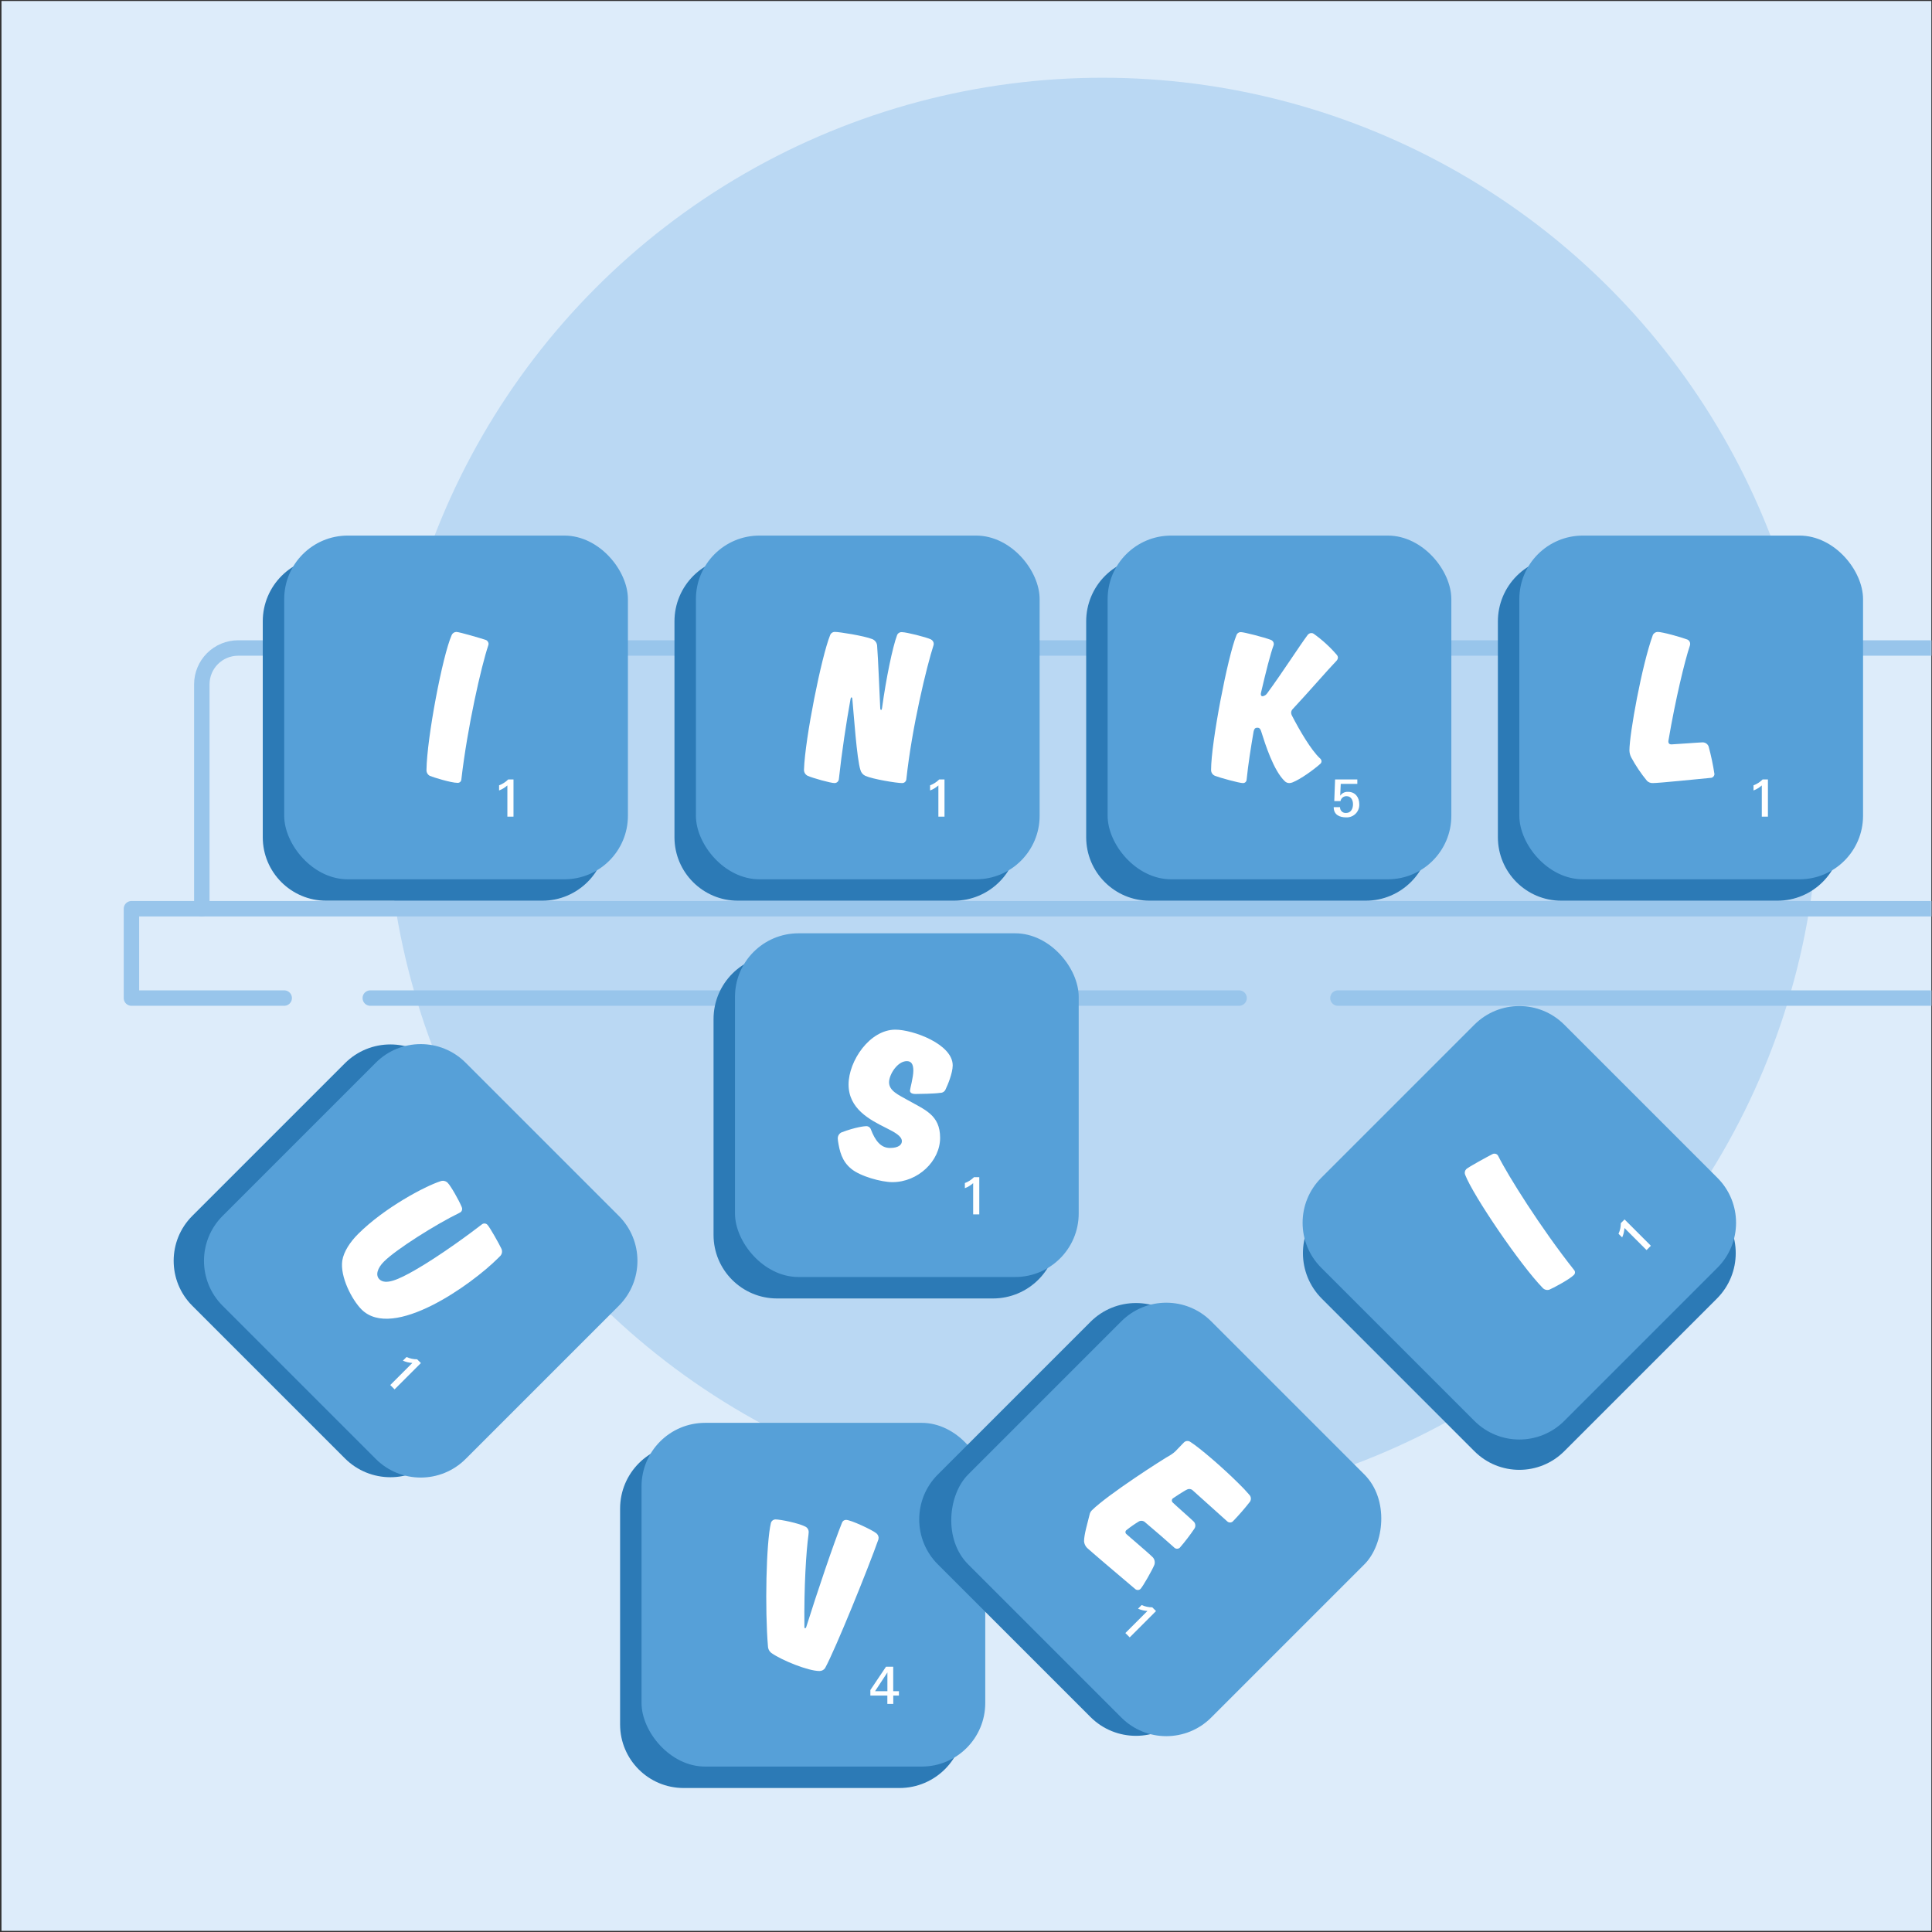
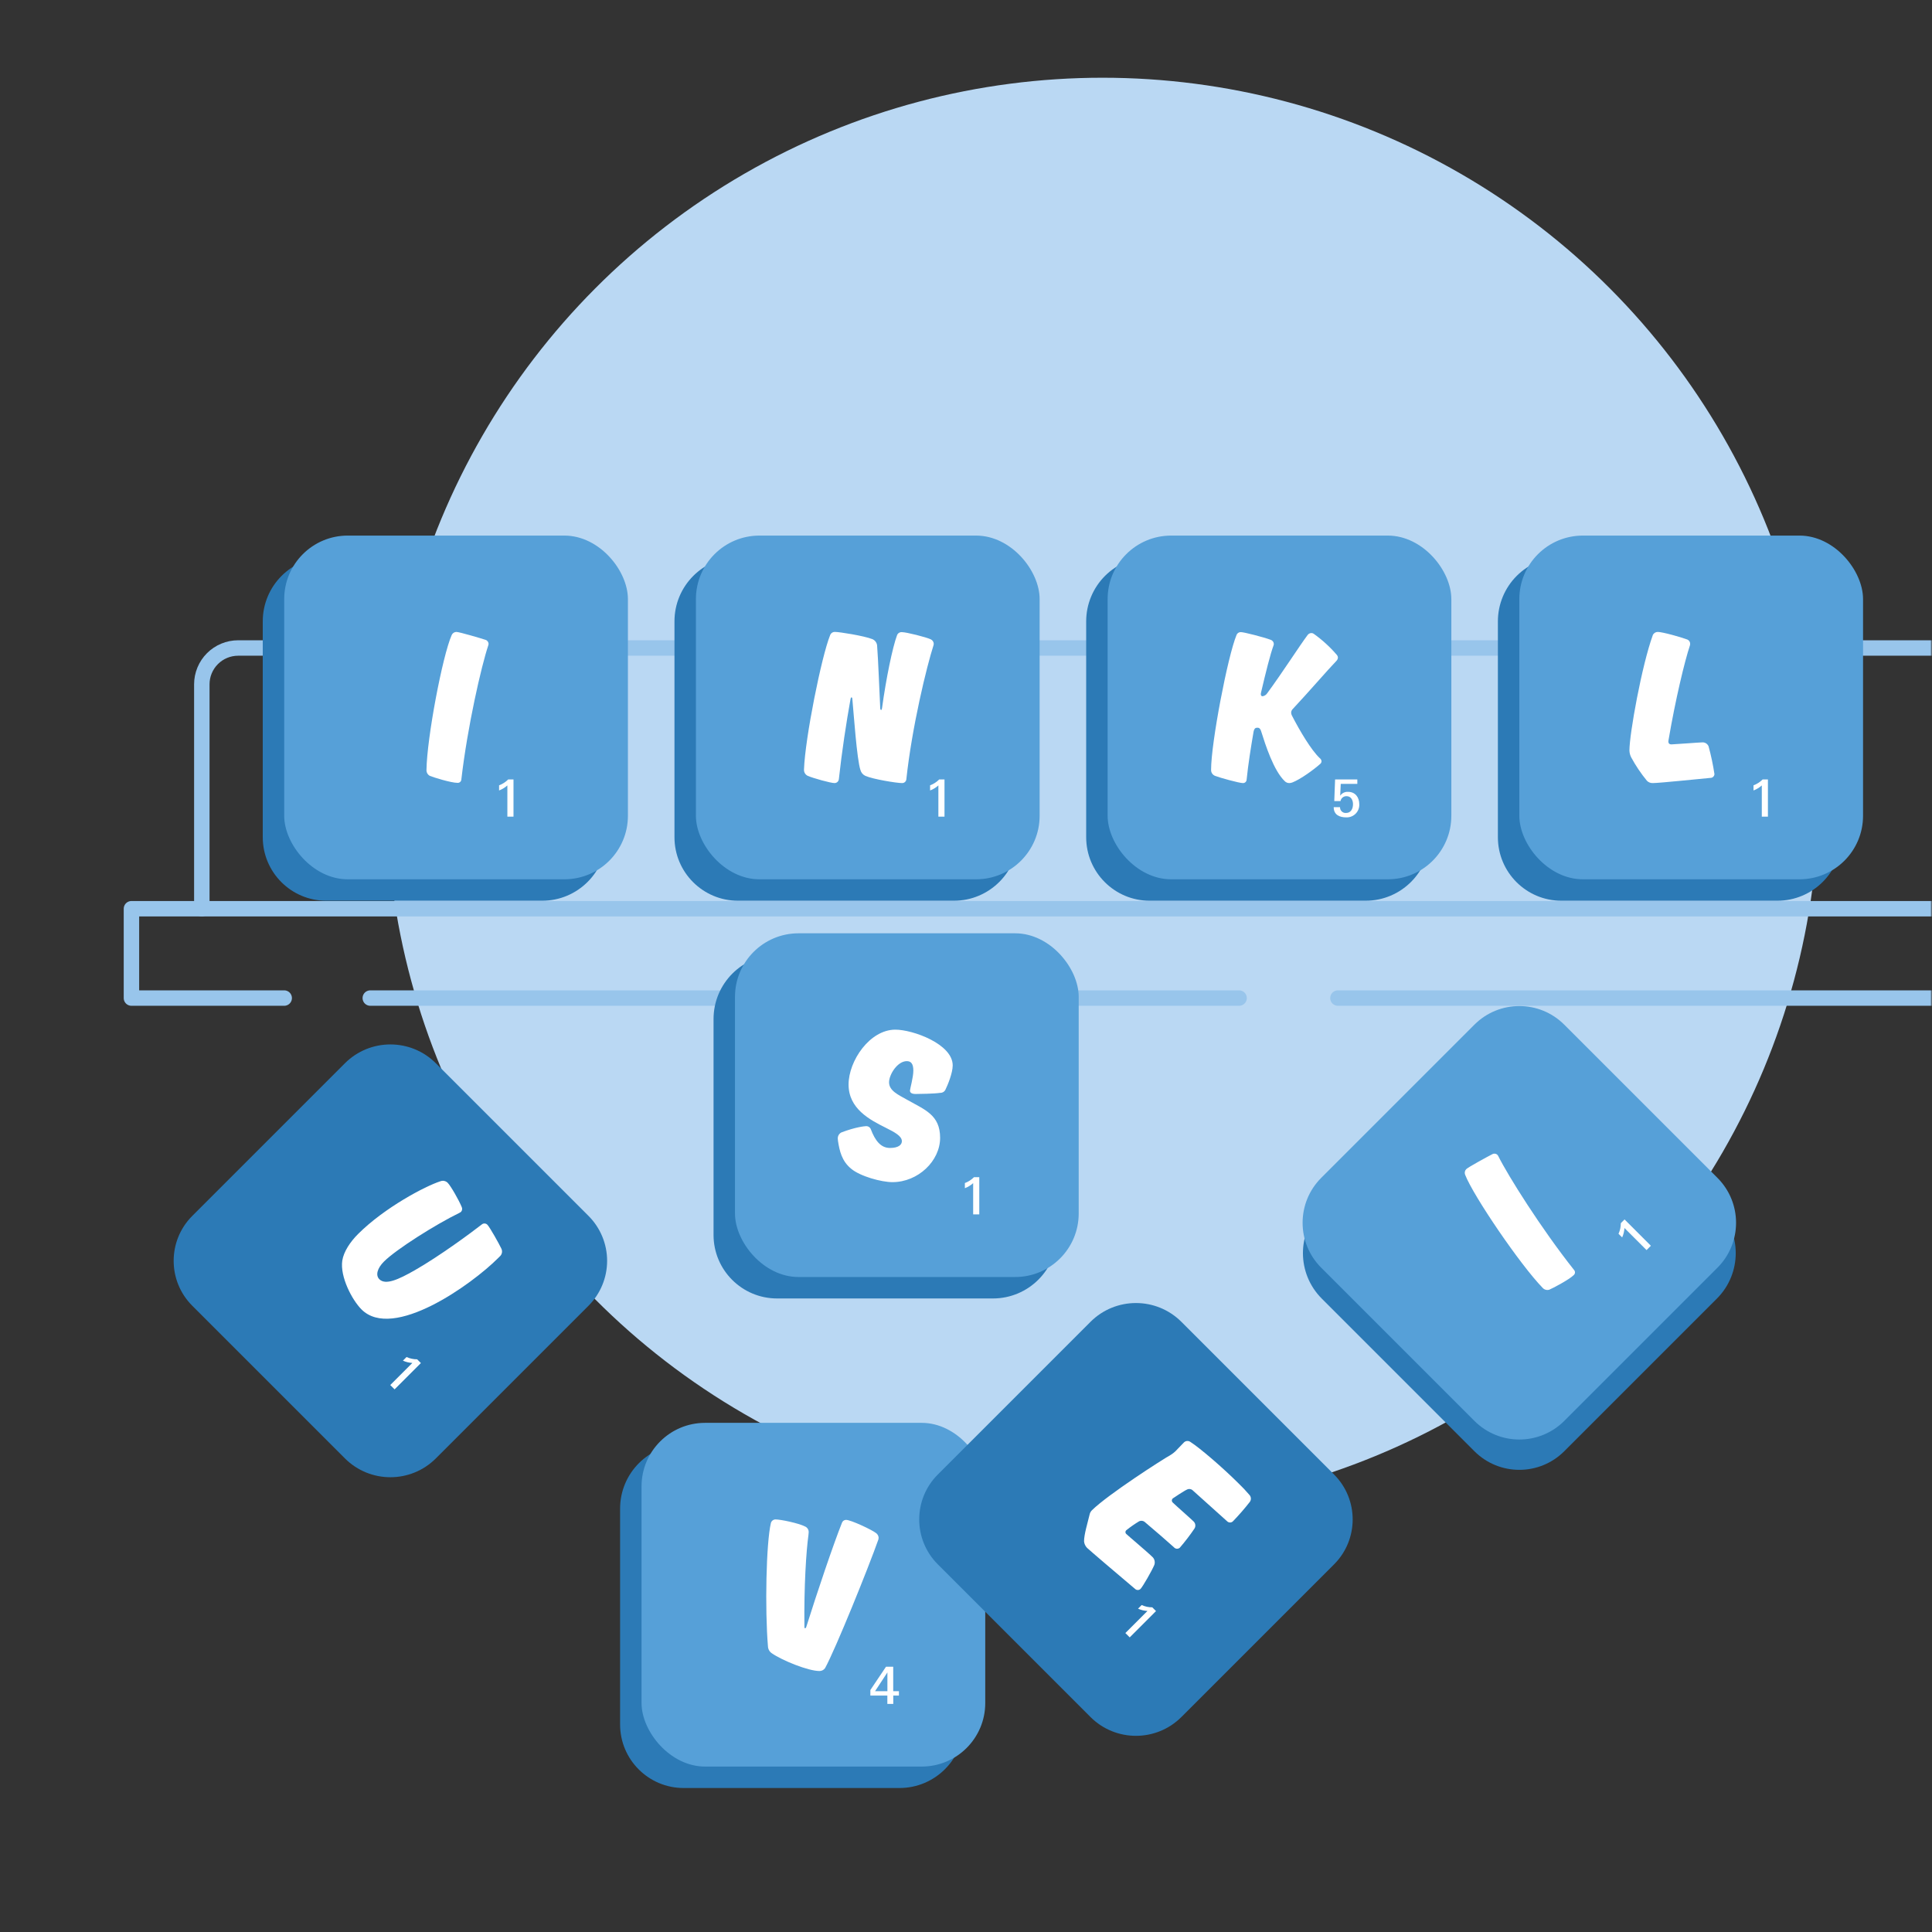
<svg xmlns="http://www.w3.org/2000/svg" xmlns:xlink="http://www.w3.org/1999/xlink" width="901" height="901" viewBox="0 0 901 901">
  <rect x="0" y="0" width="901" height="901" fill="#333333" stroke="none" />
  <defs>
    <rect id="a" width="900" height="900" x="0" y="0" />
  </defs>
  <g fill="none" fill-rule="evenodd" transform="translate(.692 .464)">
-     <rect width="900" height="900" fill="#DDECFA" fill-rule="nonzero" />
    <circle cx="513.49" cy="369.766" r="333.979" fill="#BAD8F3" fill-rule="nonzero" />
    <mask id="b" fill="#fff">
      <use xlink:href="#a" />
    </mask>
    <g mask="url(#b)">
      <g transform="translate(60.607 249.308)">
        <line x1="516.554" x2="111.388" y1="215.683" y2="215.683" stroke="#98C5EB" stroke-linecap="round" stroke-linejoin="round" stroke-width="7.2" />
        <polyline stroke="#98C5EB" stroke-linecap="round" stroke-linejoin="round" stroke-width="7.2" points="71.241 215.683 0 215.683 0 174.023 887.186 174.023 887.186 215.683 562.654 215.683" />
        <path stroke="#98C5EB" stroke-linecap="round" stroke-linejoin="round" stroke-width="7.2" d="M32.821,174.022 L32.821,69.364 C32.821,64.871 34.605,60.563 37.781,57.387 C40.958,54.21 45.266,52.425 49.758,52.425 L887.186,52.425 L887.186,174.022" />
        <path fill="#2C7AB6" fill-rule="nonzero" d="M91.241,10 L191.905,10 C208.269,10 221.535,23.265 221.535,39.629 L221.535,140.293 C221.535,156.862 208.103,170.293 191.535,170.293 L90.87,170.293 C74.507,170.293 61.241,157.028 61.241,140.664 L61.241,40 C61.241,23.431 74.673,10 91.241,10 Z" />
        <rect width="160.294" height="160.293" x="71.241" fill="#56A0D8" fill-rule="nonzero" rx="29.629" />
        <path fill="#FFF" fill-rule="nonzero" d="M152.07 115.314C149.029 115.314 140.637 112.691 139.168 112.062 138.133 111.509 137.517 110.401 137.595 109.23 137.805 94.335 145.042 56.156 149.343 46.401 149.722 45.519 150.585 44.943 151.545 44.933 152.91 44.933 163.188 47.975 165.077 48.604 165.964 48.854 166.569 49.675 166.544 50.597 166.52 50.773 166.485 50.949 166.44 51.121 163.188 60.771 156.685 89.196 153.853 113.74 153.832 114.188 153.631 114.608 153.295 114.904 152.959 115.201 152.517 115.349 152.07 115.314ZM175.316 131.082 175.316 116.513C174.186 117.531 172.875 118.329 171.451 118.865L171.451 116.465C173.052 115.877 174.503 114.943 175.7 113.728L178.171 113.728 178.171 131.082 175.316 131.082Z" />
        <path fill="#2C7AB6" fill-rule="nonzero" d="M70.615,258.076 L171.28,258.076 C179.138,258.076 186.674,261.198 192.231,266.755 C197.787,272.311 200.909,279.847 200.909,287.706 L200.909,388.37 C200.909,404.938 187.478,418.37 170.909,418.37 L70.245,418.37 C53.881,418.37 40.616,405.104 40.616,388.741 L40.616,288.076 C40.616,271.508 54.047,258.076 70.615,258.076 Z" transform="rotate(45 120.762 338.223)" />
-         <path fill="#56A0D8" fill-rule="nonzero" d="M84.387,258.076 L185.422,258.076 C201.786,258.076 215.051,271.342 215.051,287.706 L215.051,388.741 C215.051,405.104 201.786,418.37 185.422,418.37 L84.387,418.37 C68.023,418.37 54.758,405.104 54.758,388.74 L54.758,287.705 C54.758,271.342 68.023,258.076 84.387,258.076 L84.387,258.076 Z" transform="rotate(45 134.904 338.223)" />
        <path fill="#FFF" fill-rule="nonzero" d="M172.122 335.827 170.935 337.013C158.698 349.251 121.985 375.581 107.299 360.895 102.849 356.446 97.212 345.617 98.326 338.126 98.993 333.899 102.034 329.375 105.668 325.74 118.054 313.354 137.115 303.34 144.087 301.116 145.27 300.656 146.613 300.948 147.499 301.858 148.909 303.267 152.691 309.868 154.026 313.131 154.402 313.899 154.253 314.82 153.655 315.43 153.421 315.601 153.173 315.75 152.913 315.876 141.936 321.216 123.468 332.86 117.757 338.571 114.642 341.686 113.752 344.949 115.607 346.803 118.499 349.696 124.507 346.952 132.072 342.649 143.79 335.975 158.699 324.924 163.444 321.215 164.202 320.622 165.284 320.685 165.967 321.364 167.153 322.55 171.603 330.561 172.493 332.489 173.048 333.576 172.902 334.889 172.122 335.827ZM120.697 396.147 130.999 385.845C129.479 385.767 127.988 385.404 126.602 384.775L128.299 383.079C129.847 383.795 131.534 384.161 133.239 384.148L134.986 385.896 122.716 398.166 120.697 396.147Z" />
        <path fill="#2C7AB6" fill-rule="nonzero" d="M475.248,10 L575.912,10 C592.276,10 605.542,23.265 605.542,39.629 L605.542,140.293 C605.542,156.862 592.11,170.293 575.542,170.293 L474.877,170.293 C458.513,170.293 445.248,157.028 445.248,140.664 L445.248,40 C445.248,32.044 448.409,24.413 454.035,18.787 C459.661,13.161 467.291,10 475.248,10 Z" />
        <rect width="160.294" height="160.293" x="455.248" fill="#56A0D8" fill-rule="nonzero" rx="29.629" />
        <path fill="#FFF" fill-rule="nonzero" d="M562.655 56.89C562.611 57.487 562.35 58.046 561.921 58.464 558.041 62.449 549.125 72.834 541.363 81.12 541.036 81.541 540.853 82.055 540.838 82.588 540.843 83.026 540.951 83.458 541.153 83.847 544.929 91.189 550.173 100 554.16 103.775 554.647 104.114 554.955 104.653 554.999 105.244 554.989 105.737 554.757 106.199 554.369 106.502 551.432 109.125 545.244 113.635 541.467 115.104 541 115.292 540.503 115.398 539.999 115.418 539.216 115.43 538.461 115.128 537.902 114.579 532.657 109.649 528.776 97.377 526.888 91.398 526.678 90.56 526.154 89.615 525.315 89.615L524.895 89.615C523.951 89.615 523.532 90.35 523.322 91.398 522.063 98.741 520.804 106.608 520.07 113.845 520.049 114.292 519.847 114.712 519.512 115.009 519.176 115.305 518.734 115.453 518.287 115.418 516.609 115.418 507.484 112.901 505.386 112.062 504.211 111.624 503.45 110.482 503.497 109.23 503.497 96.643 511.259 56.261 515.35 46.401 515.684 45.495 516.593 44.932 517.553 45.038 518.812 45.038 527.937 47.345 531.293 48.604 532.163 48.88 532.756 49.684 532.762 50.597 532.737 50.774 532.702 50.949 532.656 51.121 531.083 55.422 529.09 63.393 526.782 73.253 526.782 73.253 526.678 73.777 526.678 73.882 526.678 74.721 527.098 74.931 527.517 74.931 528.429 74.783 529.232 74.247 529.72 73.463 536.747 63.918 544.719 51.436 548.495 46.401 548.901 45.816 549.565 45.464 550.278 45.457 550.652 45.449 551.02 45.559 551.327 45.772 555.313 48.61 558.941 51.921 562.13 55.631 562.435 55.984 562.619 56.425 562.655 56.89L562.655 56.89ZM566.562 131.418C563.466 131.418 560.682 130.29 560.682 126.642L563.634 126.642C563.597 127.398 563.891 128.132 564.44 128.654 564.989 129.175 565.738 129.431 566.491 129.354 568.674 129.354 569.682 127.41 569.682 125.297 569.682 123.33 568.746 121.529 566.682 121.529 565.303 121.482 564.098 122.452 563.85 123.809L560.946 123.809 561.329 113.728 571.699 113.728 571.699 115.792 563.97 115.792 563.706 121.313C564.527 120.094 565.937 119.408 567.403 119.513 570.691 119.513 572.611 122.009 572.611 125.297 572.685 126.929 572.074 128.519 570.926 129.681 569.777 130.843 568.195 131.473 566.562 131.418L566.562 131.418Z" />
        <path fill="#2C7AB6" fill-rule="nonzero" d="M301.467,195.48 L402.131,195.48 C418.495,195.48 431.76,208.745 431.76,225.109 L431.76,325.773 C431.76,342.342 418.329,355.773 401.76,355.773 L301.096,355.773 C284.732,355.773 271.467,342.508 271.467,326.144 L271.467,225.48 C271.467,208.911 284.898,195.48 301.467,195.48 L301.467,195.48 Z" />
        <rect width="160.294" height="160.293" x="281.467" y="185.48" fill="#56A0D8" fill-rule="nonzero" rx="29.629" />
        <path fill="#FFF" fill-rule="nonzero" d="M354.89 301.527C349.75 301.527 339.786 298.8 335.59 295.234 331.289 291.668 330.24 287.053 329.506 282.333 329.451 281.951 329.416 281.565 329.402 281.179 329.372 279.992 330.024 278.892 331.08 278.347 337.688 275.83 341.989 275.41 342.723 275.41 343.663 275.404 344.505 275.993 344.821 276.878 346.814 282.123 349.436 285.585 353.736 285.585 357.827 285.585 359.296 284.011 359.296 282.438 359.296 280.026 355.939 278.242 351.744 276.145 344.401 272.473 334.437 267.334 334.437 256.006 334.437 244.992 344.297 230.413 356.254 230.413 364.435 230.413 383.001 237.126 383.001 247.09 383.001 250.656 380.588 256.425 379.749 258.104 379.363 259.211 378.298 259.935 377.127 259.887 374.505 260.306 367.267 260.411 365.694 260.411 363.701 260.411 363.071 259.677 363.071 258.838 363.071 258.104 364.645 252.649 364.645 249.502 364.645 246.251 363.491 245.097 361.603 245.097 357.198 245.097 353.317 251.391 353.317 254.957 353.317 258.942 357.723 260.831 361.603 263.033 369.889 267.753 377.127 270.061 377.127 280.864 377.127 291.668 366.847 301.527 354.89 301.527ZM392.541 316.562 392.541 301.993C391.411 303.011 390.1 303.809 388.676 304.345L388.676 301.945C390.277 301.357 391.728 300.423 392.925 299.209L395.397 299.209 395.397 316.562 392.541 316.562Z" />
        <path fill="#2C7AB6" fill-rule="nonzero" d="M283.245,10 L383.909,10 C391.767,10 399.303,13.122 404.86,18.678 C410.416,24.235 413.538,31.771 413.538,39.629 L413.538,140.293 C413.538,156.862 400.107,170.293 383.538,170.293 L282.874,170.293 C266.51,170.293 253.244,157.028 253.244,140.664 L253.244,40 C253.244,23.431 266.676,10 283.245,10 Z" />
        <rect width="160.294" height="160.293" x="263.245" fill="#56A0D8" fill-rule="nonzero" rx="29.629" />
        <path fill="#FFF" fill-rule="nonzero" d="M359.377 45.038C361.37 45.038 370.6 47.345 372.802 48.394 373.613 48.784 374.139 49.593 374.166 50.492 374.15 50.704 374.114 50.915 374.061 51.121 370.915 60.876 363.992 89.196 361.37 113.74 361.237 114.729 360.374 115.456 359.377 115.418 356.86 115.418 345.846 113.635 342.28 112.062 341.144 111.541 340.298 110.541 339.972 109.335 338.295 104.405 336.826 82.798 336.197 76.189 336.197 75.665 335.987 75.456 335.777 75.456 335.567 75.456 335.462 75.665 335.357 76.189 333.365 87.203 331.267 101.048 329.903 113.635 329.78 114.645 328.928 115.408 327.911 115.418 326.022 115.418 317.841 113.11 315.428 112.062 314.29 111.539 313.584 110.376 313.645 109.125 314.169 94.335 321.827 56.366 325.812 46.506 326.153 45.485 327.153 44.833 328.225 44.933 330.113 44.933 341.545 46.716 345.532 48.289 346.712 48.78 347.549 49.856 347.734 51.121 348.258 57.52 348.888 74.512 349.202 80.49 349.202 81.015 349.413 81.329 349.623 81.329 349.832 81.329 349.937 81.015 350.041 80.49 351.93 66.645 354.971 51.96 357.069 46.401 357.451 45.486 358.39 44.931 359.377 45.038L359.377 45.038ZM376.32 131.082 376.32 116.513C375.19 117.531 373.879 118.329 372.455 118.865L372.455 116.465C374.055 115.877 375.507 114.943 376.704 113.728L379.175 113.728 379.175 131.082 376.32 131.082Z" />
        <path fill="#2C7AB6" fill-rule="nonzero" d="M597.104,254.478 L697.769,254.478 C714.133,254.478 727.398,267.744 727.398,284.108 L727.398,384.772 C727.398,401.341 713.967,414.772 697.398,414.772 L596.734,414.772 C580.37,414.772 567.104,401.507 567.104,385.143 L567.104,284.478 C567.104,267.91 580.536,254.478 597.104,254.478 L597.104,254.478 Z" transform="rotate(-45 647.251 334.625)" />
        <path fill="#56A0D8" fill-rule="nonzero" d="M596.734,240.336 L697.769,240.336 C714.133,240.336 727.398,253.602 727.398,269.965 L727.398,371.001 C727.398,387.365 714.133,400.63 697.769,400.63 L596.734,400.63 C580.37,400.63 567.104,387.365 567.104,371.001 L567.104,269.965 C567.104,253.602 580.37,240.336 596.734,240.336 L596.734,240.336 Z" transform="rotate(-45 647.251 320.483)" />
        <path fill="#FFF" fill-rule="nonzero" d="M672.626 344.864C670.476 347.014 662.687 351.094 661.204 351.688 660.08 352.029 658.861 351.681 658.088 350.797 647.706 340.117 625.826 308.002 621.969 298.064 621.613 297.172 621.817 296.155 622.488 295.468 623.453 294.503 632.872 289.386 634.652 288.496 635.457 288.045 636.465 288.198 637.099 288.868 637.207 289.01 637.306 289.158 637.396 289.312 641.92 298.435 657.421 323.133 672.774 342.491 673.076 342.822 673.23 343.262 673.203 343.709 673.175 344.156 672.967 344.573 672.626 344.864ZM706.577 333.214 696.275 322.912C696.196 324.431 695.833 325.922 695.205 327.307L693.509 325.61C694.225 324.063 694.59 322.376 694.578 320.671L696.326 318.923 708.596 331.193 706.577 333.214Z" />
        <path fill="#2C7AB6" fill-rule="nonzero" d="M667.251,10 L767.916,10 C784.279,10 797.545,23.265 797.545,39.629 L797.545,140.293 C797.545,156.862 784.113,170.293 767.545,170.293 L666.88,170.293 C650.517,170.293 637.251,157.028 637.251,140.664 L637.251,40 C637.251,32.044 640.412,24.413 646.038,18.787 C651.664,13.161 659.295,10 667.251,10 Z" />
        <rect width="160.294" height="160.293" x="647.251" fill="#56A0D8" fill-rule="nonzero" rx="29.629" />
        <path fill="#FFF" fill-rule="nonzero" d="M735.517 98.322C736.673 102.566 737.584 106.874 738.244 111.223 738.202 112.231 737.365 113.022 736.356 113.006 730.587 113.531 712.546 115.418 709.504 115.418 708.488 115.468 707.498 115.088 706.778 114.369 703.987 110.977 701.528 107.324 699.435 103.461 698.913 102.455 698.626 101.343 698.596 100.21 698.596 92.448 704.365 60.561 709.504 46.402 709.917 45.5 710.82 44.925 711.812 44.933 713.91 44.933 722.301 47.24 725.658 48.499 726.471 48.87 726.972 49.705 726.917 50.597 726.9 50.809 726.864 51.02 726.811 51.226 724.399 58.359 719.994 76.715 716.847 95.28 716.847 95.28 716.742 95.804 716.742 95.909 716.742 96.748 717.056 97.378 718.211 97.378 719.259 97.378 731.53 96.433 732.685 96.433 733.931 96.408 735.062 97.161 735.517 98.322ZM760.327 131.082 760.327 116.513C759.196 117.531 757.885 118.329 756.462 118.865L756.462 116.465C758.062 115.877 759.513 114.943 760.711 113.728L763.182 113.728 763.182 131.082 760.327 131.082Z" />
        <path fill="#2C7AB6" fill-rule="nonzero" d="M257.887,423.784 L358.551,423.784 C366.409,423.784 373.946,426.905 379.502,432.462 C385.059,438.018 388.18,445.555 388.18,453.413 L388.18,554.077 C388.18,570.645 374.749,584.077 358.18,584.077 L257.516,584.077 C241.152,584.077 227.887,570.811 227.887,554.448 L227.887,453.784 C227.887,437.215 241.318,423.784 257.887,423.784 Z" />
        <rect width="160.294" height="160.293" x="237.887" y="413.784" fill="#56A0D8" fill-rule="nonzero" rx="29.629" />
        <path fill="#FFF" fill-rule="nonzero" d="M298.212 460.5C298.466 459.54 299.317 458.859 300.309 458.821 302.827 458.821 311.217 460.605 314.049 462.073 315.204 462.519 315.929 463.671 315.832 464.905 315.818 465.291 315.783 465.676 315.728 466.059 314.679 473.716 313.63 489.659 313.84 508.959 313.84 508.959 313.84 509.588 314.154 509.588 314.469 509.588 314.679 509.063 314.679 509.063 319.923 492.386 327.37 470.36 331.356 460.395 331.633 459.586 332.389 459.04 333.244 459.031 335.552 459.031 345.516 463.751 347.299 465.22 347.973 465.716 348.396 466.483 348.453 467.318 348.448 467.6 348.413 467.882 348.348 468.157 343.733 481.268 328.419 519.133 323.49 528.153 322.898 529.017 321.914 529.528 320.867 529.517 315.622 529.517 303.455 524.587 298.631 521.231 297.577 520.519 296.917 519.354 296.848 518.084 295.379 500.672 296.008 469.73 298.212 460.5ZM355.283 540.977 355.283 544.865 352.522 544.865 352.522 540.977 344.601 540.977 344.601 538.385 351.898 527.512 355.258 527.512 355.258 538.937 357.922 538.937 357.922 540.977 355.283 540.977ZM352.547 530.176 346.786 538.937 352.547 538.937 352.547 530.176Z" />
        <path fill="#2C7AB6" fill-rule="nonzero" d="M418.309,378.677 L518.974,378.677 C535.337,378.677 548.603,391.943 548.603,408.306 L548.603,508.971 C548.603,525.539 535.171,538.971 518.603,538.971 L417.939,538.971 C401.575,538.971 388.309,525.705 388.309,509.342 L388.309,408.677 C388.309,392.109 401.741,378.677 418.309,378.677 L418.309,378.677 Z" transform="rotate(45 468.456 458.824)" />
-         <rect width="160.294" height="160.293" x="402.451" y="378.677" fill="#56A0D8" fill-rule="nonzero" rx="29.629" transform="rotate(45 482.598 458.824)" />
        <path fill="#FFF" fill-rule="nonzero" d="M464.056 463.785C463.774 463.983 463.594 464.297 463.565 464.64 463.537 464.984 463.662 465.323 463.908 465.565 464.798 466.456 473.92 474.094 476.369 476.543 477.191 477.505 477.445 478.83 477.035 480.028 475.849 482.847 471.621 490.189 470.584 491.227 469.909 491.88 468.848 491.912 468.135 491.301 460.644 484.998 446.552 472.982 445.664 472.093 444.856 471.272 444.358 470.198 444.254 469.051 444.254 465.788 445.885 460.596 446.849 456.517 447.01 455.753 447.398 455.055 447.962 454.514 455.527 447.097 480.818 430.855 484.824 428.631 485.506 428.19 486.151 427.693 486.752 427.146 487.42 426.478 489.867 423.884 490.906 422.846 491.733 422.097 492.973 422.035 493.872 422.696 498.396 425.589 509.077 434.786 516.419 442.128 518.137 443.775 519.771 445.508 521.314 447.32 522.183 448.196 522.308 449.565 521.611 450.584 519.153 453.737 516.528 456.758 513.749 459.633 513.4 460.015 512.91 460.239 512.393 460.253 511.875 460.267 511.375 460.07 511.005 459.707L494.911 445.244C494.212 444.582 493.171 444.433 492.315 444.873 491.053 445.391 485.714 448.952 485.639 449.026 485.35 449.284 485.191 449.658 485.205 450.045 485.22 450.433 485.407 450.794 485.714 451.029 486.826 452.141 494.243 458.668 495.355 459.78 496.264 460.659 496.42 462.061 495.726 463.118 493.627 466.215 491.348 469.186 488.903 472.018 488.513 472.359 488.001 472.528 487.484 472.486 486.967 472.444 486.489 472.196 486.159 471.796 483.192 469.125 477.407 464.082 472.808 460.225 472.054 459.452 470.892 459.243 469.916 459.705 467.873 460.932 465.916 462.295 464.056 463.785L464.056 463.785ZM463.527 511.812 473.829 501.51C472.309 501.431 470.818 501.068 469.432 500.44L471.129 498.744C472.677 499.46 474.364 499.825 476.069 499.813L477.817 501.561 465.547 513.832 463.527 511.812Z" />
      </g>
    </g>
  </g>
</svg>